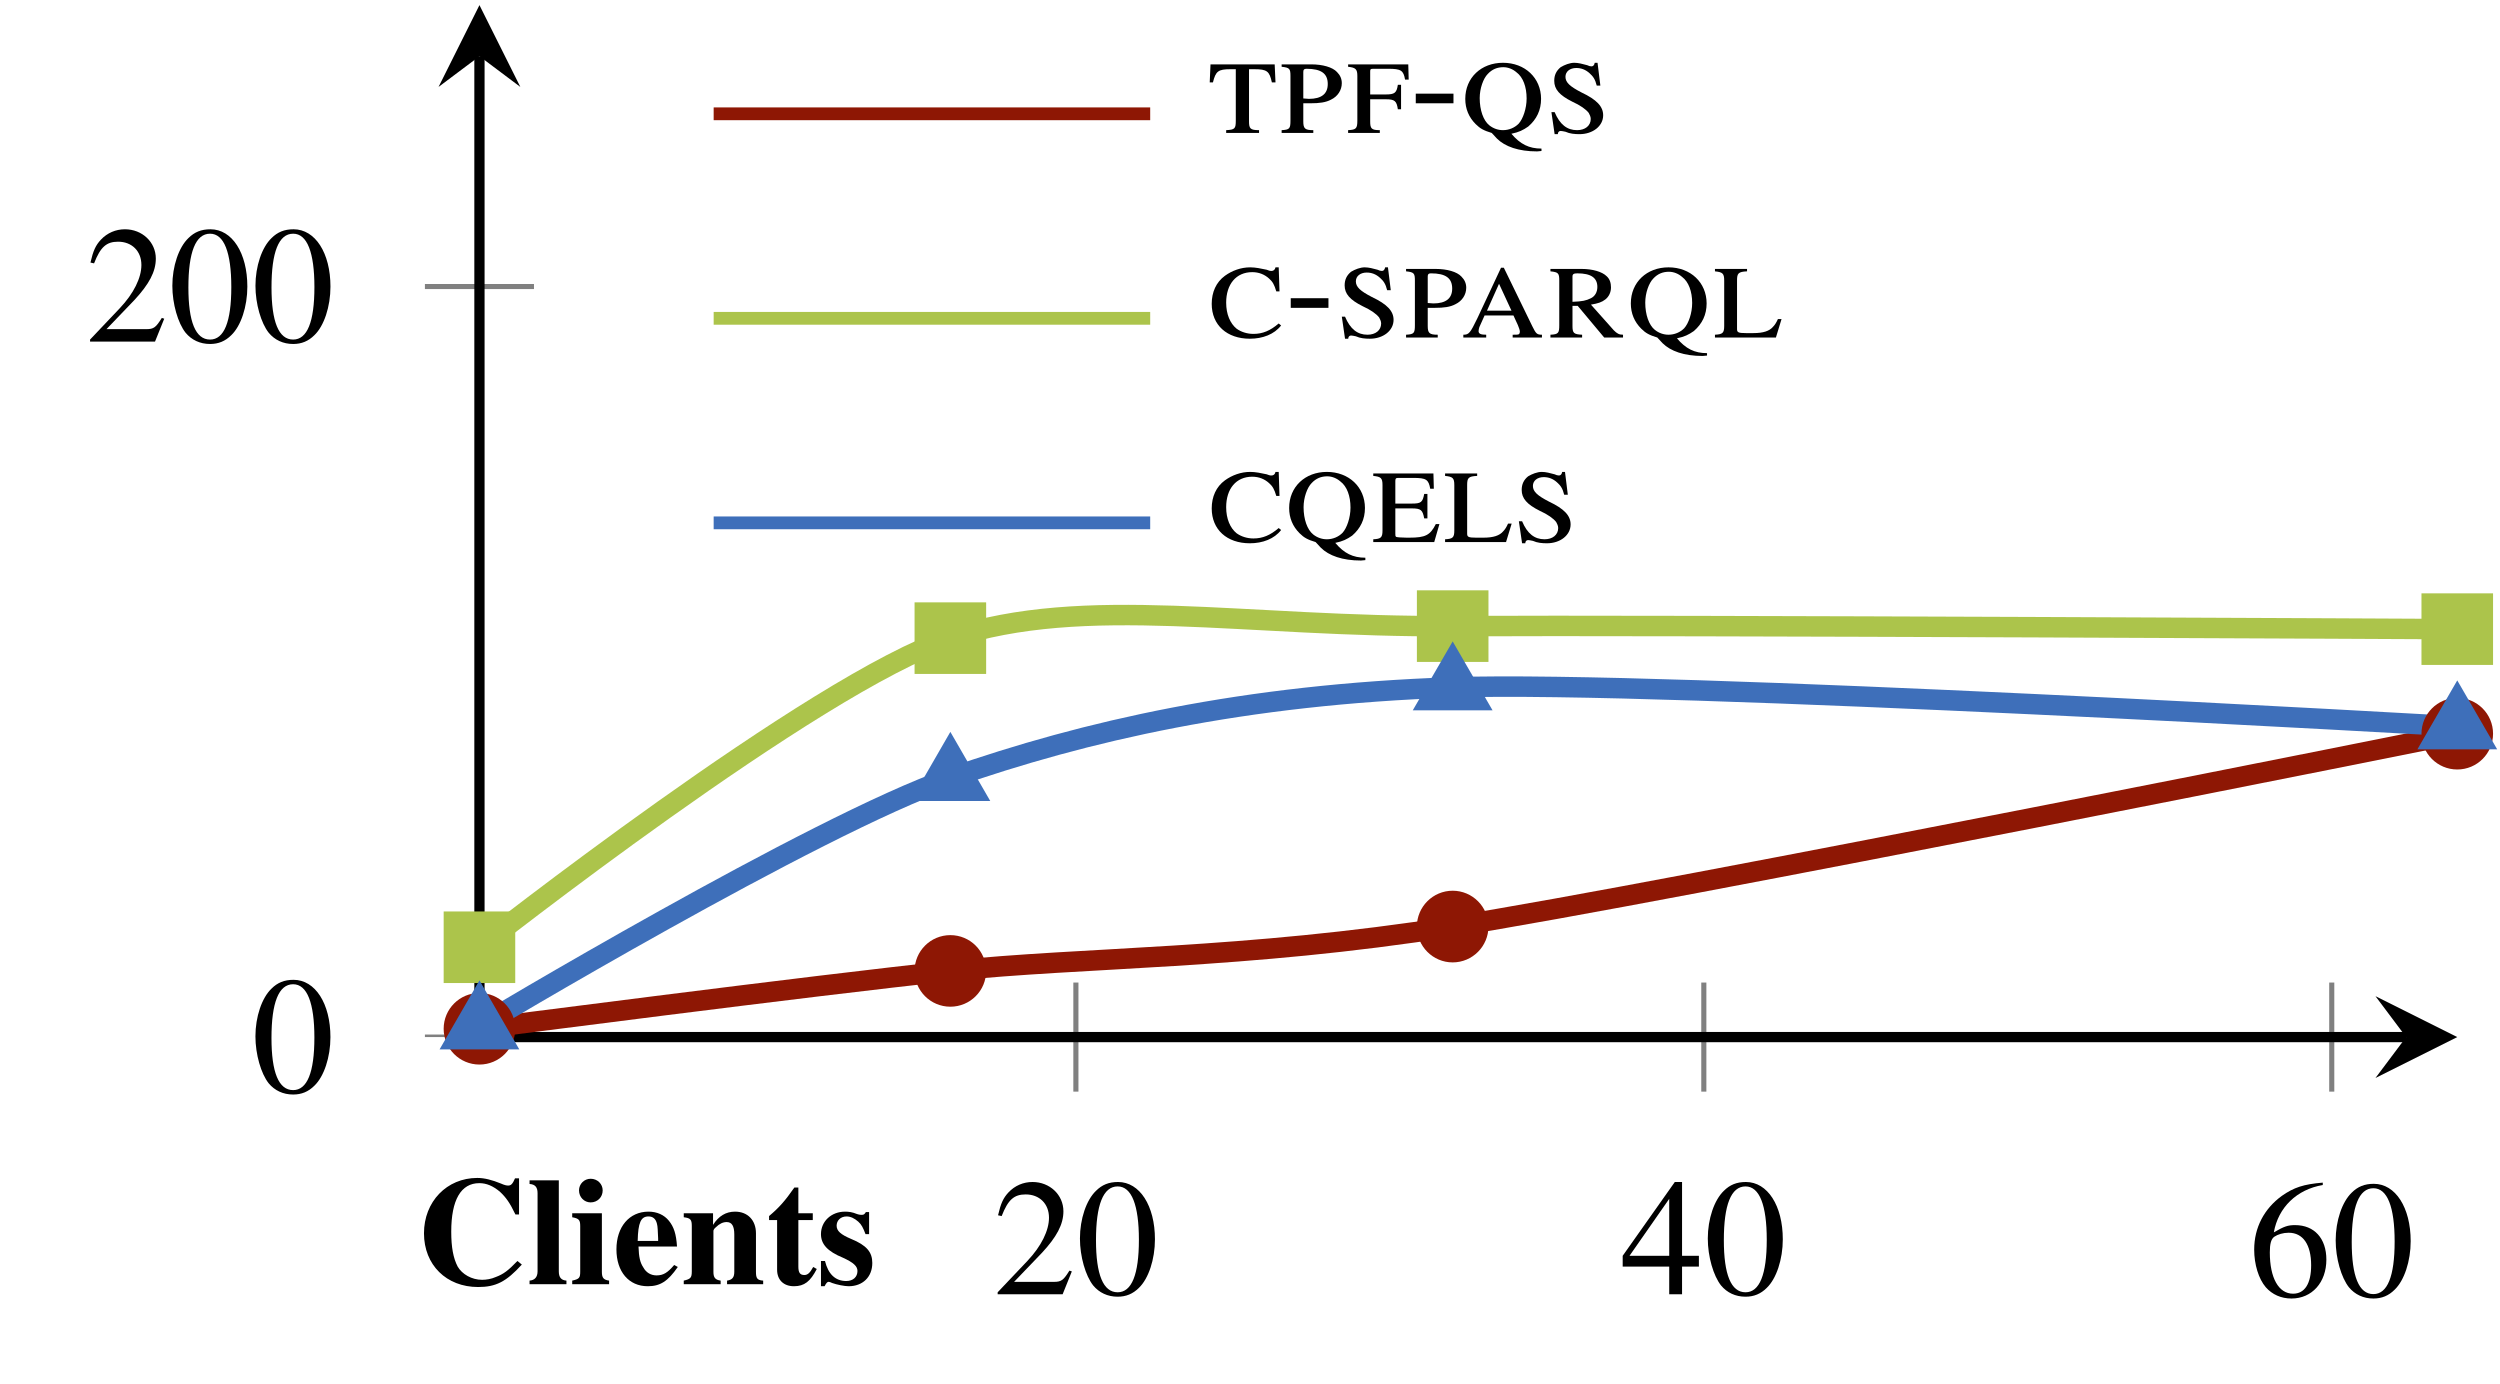
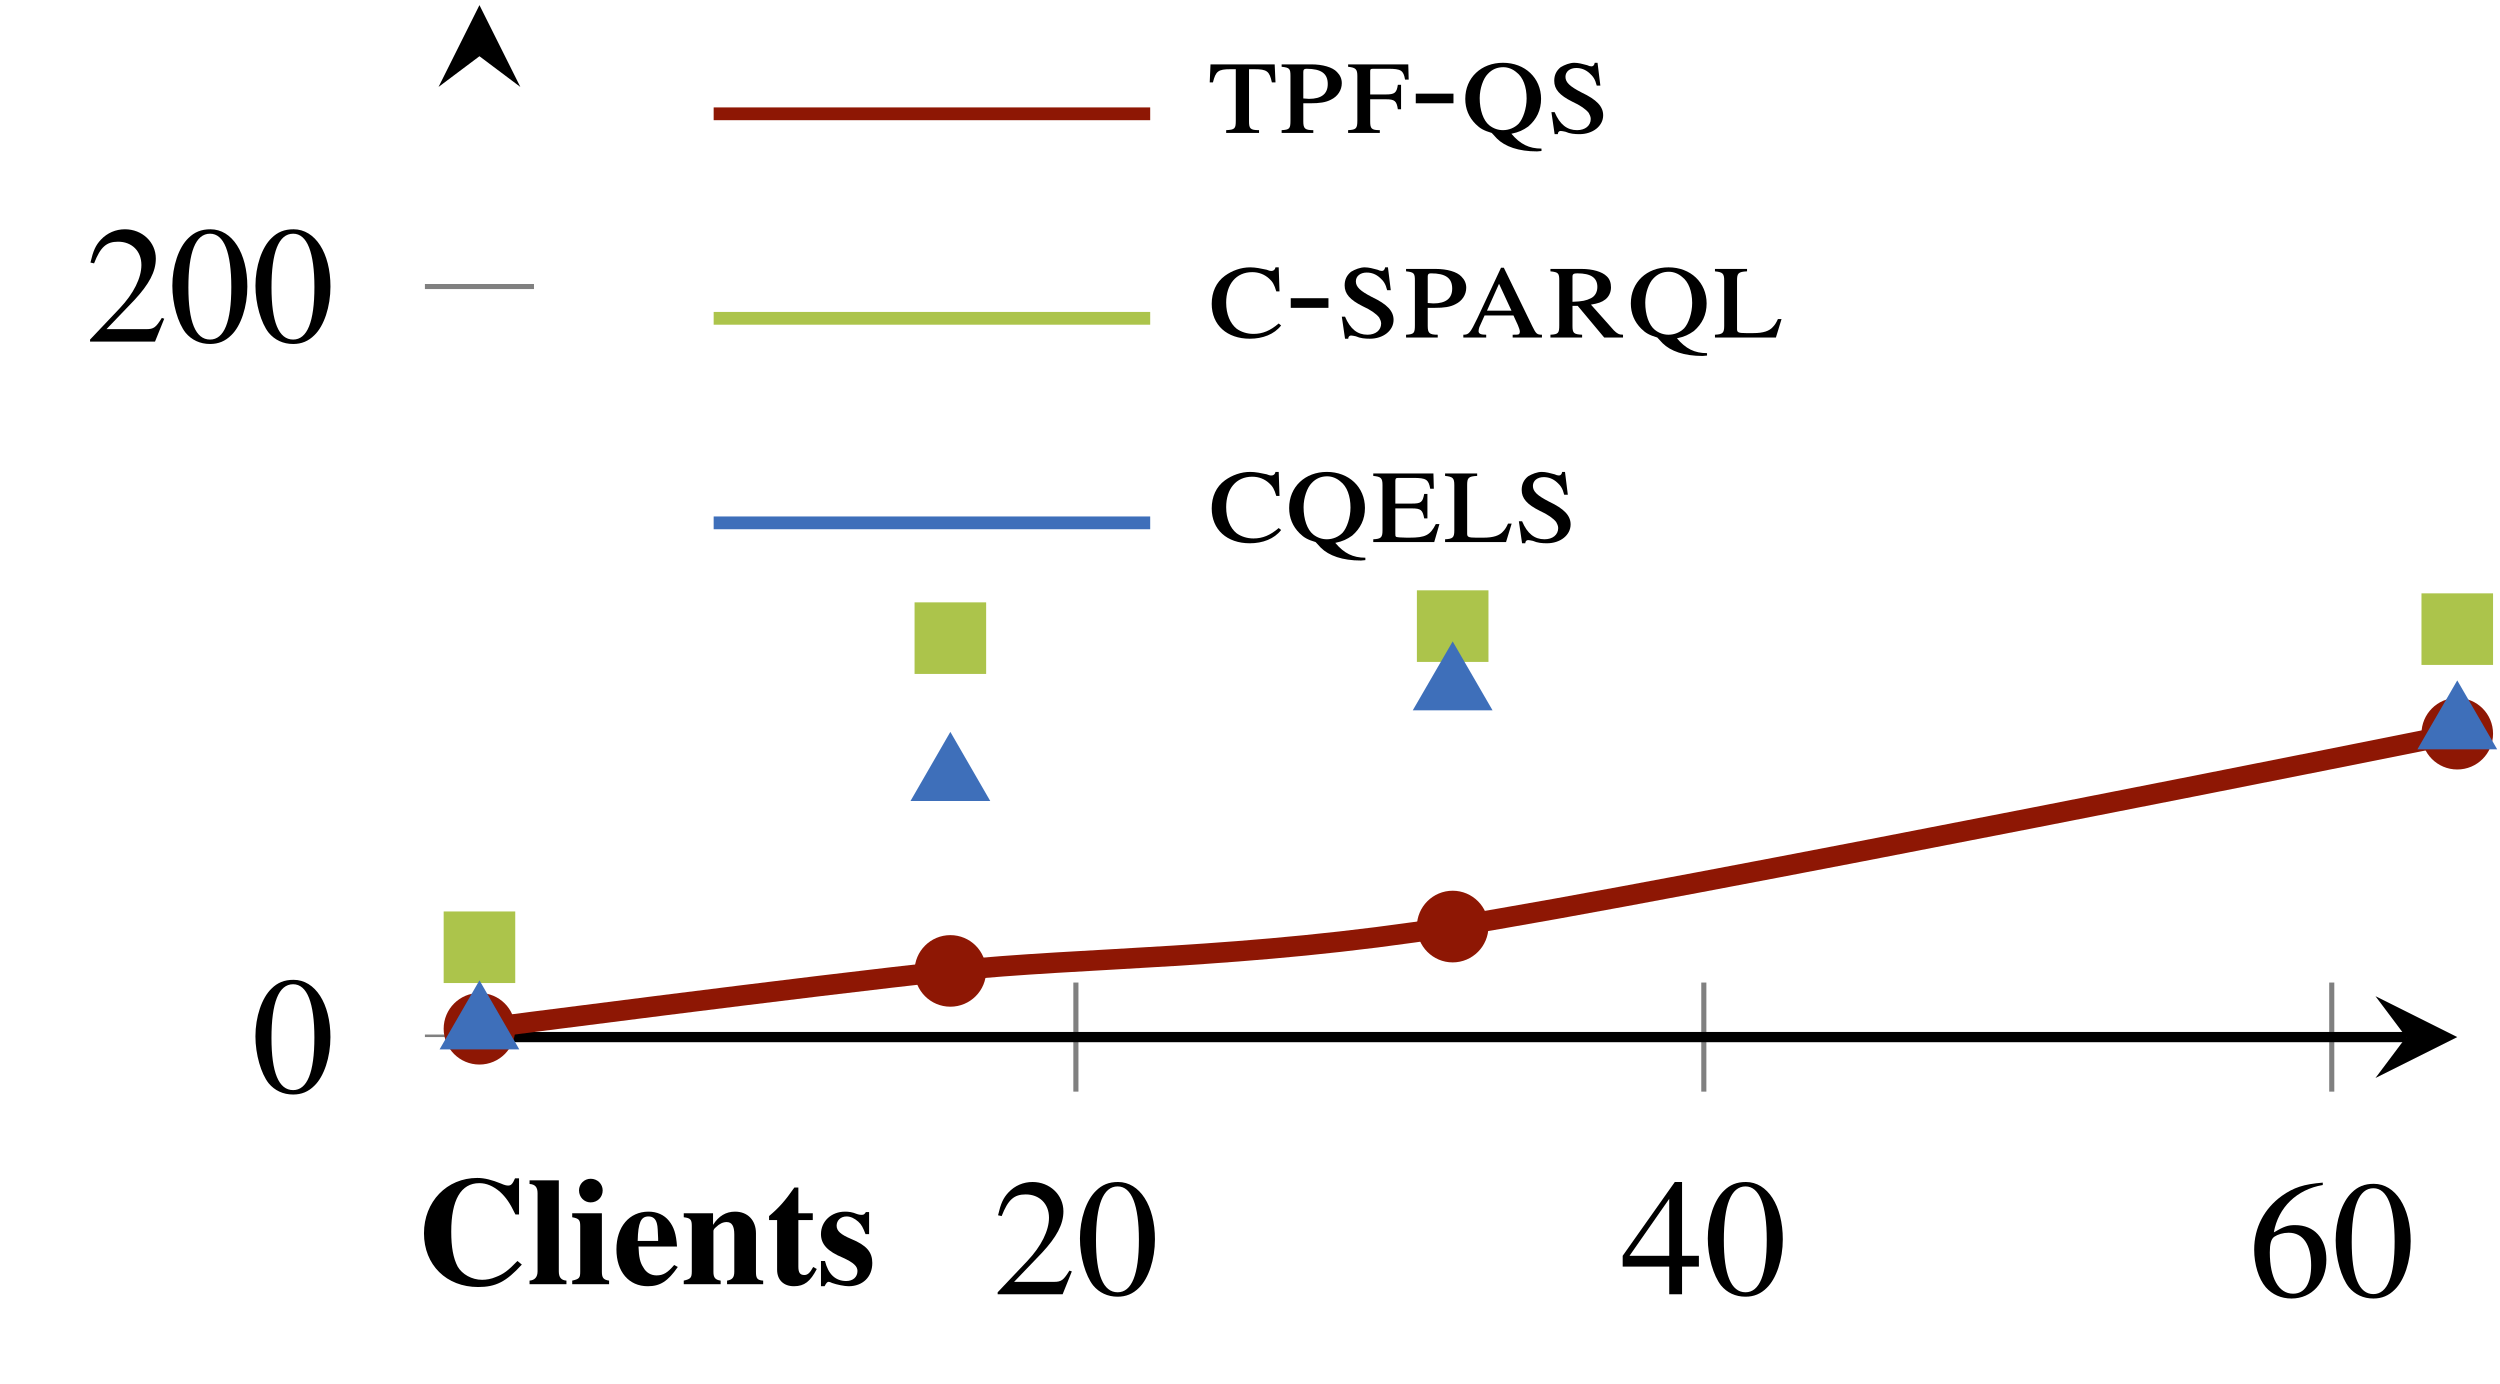
<svg xmlns="http://www.w3.org/2000/svg" xmlns:xlink="http://www.w3.org/1999/xlink" width="97.403pt" height="53.906pt" viewBox="0 0 97.403 53.906" version="1.1">
  <defs>
    <g>
      <symbol overflow="visible" id="glyph0-0">
        <path style="stroke:none;" d="" />
      </symbol>
      <symbol overflow="visible" id="glyph0-1">
        <path style="stroke:none;" d="M 3.078 -0.891 L 2.984 -0.922 C 2.75 -0.547 2.672 -0.484 2.375 -0.484 L 0.828 -0.484 L 1.922 -1.625 C 2.484 -2.234 2.75 -2.719 2.75 -3.234 C 2.75 -3.875 2.219 -4.375 1.547 -4.375 C 1.188 -4.375 0.859 -4.234 0.609 -3.969 C 0.406 -3.75 0.312 -3.547 0.203 -3.078 L 0.344 -3.047 C 0.594 -3.688 0.828 -3.891 1.281 -3.891 C 1.812 -3.891 2.188 -3.531 2.188 -2.984 C 2.188 -2.484 1.891 -1.875 1.344 -1.297 L 0.188 -0.078 L 0.188 0 L 2.719 0 Z M 3.078 -0.891 " />
      </symbol>
      <symbol overflow="visible" id="glyph0-2">
        <path style="stroke:none;" d="M 3.078 -2.141 C 3.078 -3.453 2.484 -4.375 1.641 -4.375 C 1.281 -4.375 1.016 -4.266 0.781 -4.031 C 0.406 -3.672 0.156 -2.938 0.156 -2.172 C 0.156 -1.469 0.375 -0.719 0.672 -0.344 C 0.906 -0.062 1.234 0.094 1.625 0.094 C 1.953 0.094 2.219 -0.016 2.453 -0.25 C 2.828 -0.609 3.078 -1.359 3.078 -2.141 Z M 2.453 -2.125 C 2.453 -0.766 2.172 -0.078 1.625 -0.078 C 1.062 -0.078 0.781 -0.766 0.781 -2.109 C 0.781 -3.484 1.062 -4.203 1.625 -4.203 C 2.172 -4.203 2.453 -3.469 2.453 -2.125 Z M 2.453 -2.125 " />
      </symbol>
      <symbol overflow="visible" id="glyph0-3">
        <path style="stroke:none;" d="M 3.047 -1.078 L 3.047 -1.5 L 2.391 -1.5 L 2.391 -4.375 L 2.109 -4.375 L 0.078 -1.5 L 0.078 -1.078 L 1.891 -1.078 L 1.891 0 L 2.391 0 L 2.391 -1.078 Z M 1.891 -1.5 L 0.344 -1.5 L 1.891 -3.719 Z M 1.891 -1.5 " />
      </symbol>
      <symbol overflow="visible" id="glyph0-4">
        <path style="stroke:none;" d="M 3.031 -1.422 C 3.031 -2.25 2.562 -2.766 1.812 -2.766 C 1.531 -2.766 1.391 -2.719 0.984 -2.484 C 1.156 -3.453 1.875 -4.156 2.891 -4.328 L 2.891 -4.422 C 2.141 -4.359 1.766 -4.234 1.297 -3.906 C 0.609 -3.406 0.219 -2.672 0.219 -1.812 C 0.219 -1.234 0.391 -0.672 0.672 -0.344 C 0.922 -0.062 1.266 0.094 1.672 0.094 C 2.469 0.094 3.031 -0.531 3.031 -1.422 Z M 2.438 -1.203 C 2.438 -0.484 2.188 -0.094 1.734 -0.094 C 1.172 -0.094 0.828 -0.703 0.828 -1.703 C 0.828 -2.031 0.875 -2.219 1 -2.312 C 1.141 -2.406 1.344 -2.469 1.562 -2.469 C 2.125 -2.469 2.438 -2 2.438 -1.203 Z M 2.438 -1.203 " />
      </symbol>
      <symbol overflow="visible" id="glyph1-0">
        <path style="stroke:none;" d="" />
      </symbol>
      <symbol overflow="visible" id="glyph1-1">
        <path style="stroke:none;" d="M 4.109 -0.766 L 3.938 -0.906 C 3.578 -0.531 3.391 -0.391 3.094 -0.281 C 2.922 -0.203 2.719 -0.172 2.562 -0.172 C 2.156 -0.172 1.781 -0.391 1.609 -0.688 C 1.438 -1.016 1.359 -1.438 1.359 -2.047 C 1.359 -3.281 1.734 -3.938 2.453 -3.938 C 2.734 -3.938 2.984 -3.828 3.25 -3.609 C 3.5 -3.375 3.641 -3.172 3.859 -2.719 L 4 -2.719 L 4 -4.125 L 3.844 -4.125 C 3.75 -3.906 3.688 -3.844 3.578 -3.844 C 3.516 -3.844 3.438 -3.859 3.297 -3.922 C 2.953 -4.062 2.656 -4.141 2.375 -4.141 C 1.188 -4.141 0.297 -3.219 0.297 -1.984 C 0.297 -0.75 1.172 0.109 2.406 0.109 C 3.094 0.109 3.5 -0.094 4.109 -0.766 Z M 4.109 -0.766 " />
      </symbol>
      <symbol overflow="visible" id="glyph1-2">
        <path style="stroke:none;" d="M 1.531 0 L 1.531 -0.141 C 1.328 -0.156 1.234 -0.266 1.234 -0.5 L 1.234 -4.047 L 0.094 -4.047 L 0.094 -3.906 C 0.312 -3.891 0.406 -3.781 0.406 -3.547 L 0.406 -0.5 C 0.406 -0.281 0.297 -0.156 0.094 -0.141 L 0.094 0 Z M 1.531 0 " />
      </symbol>
      <symbol overflow="visible" id="glyph1-3">
        <path style="stroke:none;" d="M 1.531 0 L 1.531 -0.141 C 1.312 -0.172 1.25 -0.25 1.25 -0.484 L 1.25 -2.766 L 0.094 -2.766 L 0.094 -2.609 C 0.359 -2.562 0.406 -2.5 0.406 -2.266 L 0.406 -0.5 C 0.406 -0.25 0.375 -0.203 0.094 -0.141 L 0.094 0 Z M 1.281 -3.656 C 1.281 -3.906 1.078 -4.109 0.812 -4.109 C 0.562 -4.109 0.359 -3.906 0.359 -3.656 C 0.359 -3.391 0.562 -3.188 0.812 -3.188 C 1.078 -3.188 1.281 -3.391 1.281 -3.656 Z M 1.281 -3.656 " />
      </symbol>
      <symbol overflow="visible" id="glyph1-4">
        <path style="stroke:none;" d="M 2.547 -0.672 L 2.406 -0.75 C 2.156 -0.453 1.984 -0.344 1.719 -0.344 C 1.5 -0.344 1.312 -0.453 1.203 -0.656 C 1.078 -0.844 1.031 -1.047 1.016 -1.469 L 2.516 -1.469 C 2.484 -1.969 2.391 -2.234 2.203 -2.469 C 2.016 -2.703 1.734 -2.828 1.406 -2.828 C 0.656 -2.828 0.156 -2.234 0.156 -1.359 C 0.156 -0.484 0.641 0.078 1.375 0.078 C 1.859 0.078 2.156 -0.109 2.547 -0.672 Z M 1.781 -1.688 L 0.984 -1.688 C 1 -2.406 1.109 -2.641 1.406 -2.641 C 1.578 -2.641 1.688 -2.547 1.734 -2.359 C 1.766 -2.25 1.766 -2.078 1.781 -1.781 Z M 1.781 -1.688 " />
      </symbol>
      <symbol overflow="visible" id="glyph1-5">
        <path style="stroke:none;" d="M 3.219 0 L 3.219 -0.141 C 2.984 -0.156 2.938 -0.234 2.938 -0.484 L 2.938 -1.984 C 2.938 -2.5 2.609 -2.828 2.125 -2.828 C 1.766 -2.828 1.484 -2.656 1.266 -2.312 L 1.266 -2.766 L 0.125 -2.766 L 0.125 -2.609 C 0.391 -2.578 0.438 -2.516 0.438 -2.266 L 0.438 -0.5 C 0.438 -0.25 0.391 -0.203 0.125 -0.141 L 0.125 0 L 1.562 0 L 1.562 -0.141 C 1.344 -0.172 1.281 -0.266 1.281 -0.484 L 1.281 -2.078 C 1.281 -2.109 1.312 -2.172 1.375 -2.219 C 1.516 -2.359 1.656 -2.422 1.797 -2.422 C 2 -2.422 2.094 -2.266 2.094 -1.938 L 2.094 -0.484 C 2.094 -0.266 2.016 -0.172 1.812 -0.141 L 1.812 0 Z M 3.219 0 " />
      </symbol>
      <symbol overflow="visible" id="glyph1-6">
        <path style="stroke:none;" d="M 1.984 -0.594 L 1.844 -0.672 C 1.719 -0.438 1.625 -0.359 1.5 -0.359 C 1.328 -0.359 1.266 -0.453 1.266 -0.688 L 1.266 -2.5 L 1.828 -2.5 L 1.828 -2.766 L 1.266 -2.766 L 1.266 -3.766 L 1.109 -3.766 C 0.75 -3.25 0.516 -2.984 0.125 -2.656 L 0.125 -2.5 L 0.438 -2.5 L 0.438 -0.562 C 0.438 -0.172 0.688 0.078 1.094 0.078 C 1.5 0.078 1.734 -0.109 1.984 -0.594 Z M 1.984 -0.594 " />
      </symbol>
      <symbol overflow="visible" id="glyph1-7">
-         <path style="stroke:none;" d="M 2.156 -0.828 C 2.156 -1.25 1.938 -1.516 1.328 -1.766 C 0.922 -1.938 0.766 -2.078 0.766 -2.281 C 0.766 -2.484 0.922 -2.641 1.156 -2.641 C 1.312 -2.641 1.469 -2.562 1.609 -2.438 C 1.734 -2.328 1.797 -2.203 1.891 -1.953 L 2.031 -1.953 L 2.031 -2.812 L 1.906 -2.812 C 1.859 -2.734 1.828 -2.703 1.75 -2.703 C 1.719 -2.703 1.656 -2.703 1.562 -2.734 C 1.375 -2.812 1.234 -2.828 1.094 -2.828 C 0.562 -2.828 0.156 -2.453 0.156 -1.953 C 0.156 -1.562 0.406 -1.281 1.016 -1.031 C 1.422 -0.844 1.578 -0.703 1.578 -0.516 C 1.578 -0.281 1.406 -0.125 1.141 -0.125 C 0.719 -0.125 0.438 -0.391 0.312 -0.906 L 0.156 -0.906 L 0.156 0.078 L 0.297 0.078 C 0.359 -0.047 0.406 -0.094 0.453 -0.094 C 0.484 -0.094 0.531 -0.078 0.594 -0.047 C 0.766 0.016 1.078 0.078 1.234 0.078 C 1.781 0.078 2.156 -0.281 2.156 -0.828 Z M 2.156 -0.828 " />
+         <path style="stroke:none;" d="M 2.156 -0.828 C 2.156 -1.25 1.938 -1.516 1.328 -1.766 C 0.922 -1.938 0.766 -2.078 0.766 -2.281 C 0.766 -2.484 0.922 -2.641 1.156 -2.641 C 1.312 -2.641 1.469 -2.562 1.609 -2.438 C 1.734 -2.328 1.797 -2.203 1.891 -1.953 L 2.031 -1.953 L 2.031 -2.812 L 1.906 -2.812 C 1.859 -2.734 1.828 -2.703 1.75 -2.703 C 1.719 -2.703 1.656 -2.703 1.562 -2.734 C 1.375 -2.812 1.234 -2.828 1.094 -2.828 C 0.562 -2.828 0.156 -2.453 0.156 -1.953 C 0.156 -1.562 0.406 -1.281 1.016 -1.031 C 1.422 -0.844 1.578 -0.703 1.578 -0.516 C 1.578 -0.281 1.406 -0.125 1.141 -0.125 C 0.719 -0.125 0.438 -0.391 0.312 -0.906 L 0.156 -0.906 L 0.156 0.078 L 0.297 0.078 C 0.359 -0.047 0.406 -0.094 0.453 -0.094 C 0.484 -0.094 0.531 -0.078 0.594 -0.047 C 0.766 0.016 1.078 0.078 1.234 0.078 C 1.781 0.078 2.156 -0.281 2.156 -0.828 M 2.156 -0.828 " />
      </symbol>
      <symbol overflow="visible" id="glyph2-0">
        <path style="stroke:none;" d="" />
      </symbol>
      <symbol overflow="visible" id="glyph2-1">
        <path style="stroke:none;" d="M 2.641 -1.969 L 2.609 -2.672 L 0.109 -2.672 L 0.078 -1.969 L 0.203 -1.969 C 0.312 -2.406 0.406 -2.484 0.891 -2.484 L 1.094 -2.484 L 1.094 -0.484 C 1.094 -0.172 1.062 -0.125 0.719 -0.109 L 0.719 0 L 2 0 L 2 -0.109 C 1.656 -0.109 1.609 -0.172 1.609 -0.453 L 1.609 -2.484 L 1.812 -2.484 C 2.312 -2.484 2.406 -2.406 2.5 -1.969 Z M 2.641 -1.969 " />
      </symbol>
      <symbol overflow="visible" id="glyph2-2">
        <path style="stroke:none;" d="M 2.516 -1.938 C 2.516 -2.109 2.453 -2.25 2.328 -2.375 C 2.156 -2.562 1.766 -2.672 1.328 -2.672 L 0.172 -2.672 L 0.172 -2.578 C 0.484 -2.547 0.516 -2.5 0.516 -2.219 L 0.516 -0.484 C 0.516 -0.172 0.484 -0.125 0.172 -0.109 L 0.172 0 L 1.406 0 L 1.406 -0.109 C 1.078 -0.109 1.016 -0.172 1.016 -0.453 L 1.016 -1.156 C 1.125 -1.156 1.188 -1.156 1.297 -1.156 C 1.641 -1.156 1.891 -1.188 2.094 -1.297 C 2.359 -1.422 2.516 -1.672 2.516 -1.938 Z M 1.969 -1.906 C 1.969 -1.531 1.734 -1.328 1.234 -1.328 C 1.156 -1.328 1.109 -1.344 1.016 -1.344 L 1.016 -2.375 C 1.016 -2.469 1.047 -2.5 1.141 -2.5 C 1.719 -2.5 1.969 -2.312 1.969 -1.906 Z M 1.969 -1.906 " />
      </symbol>
      <symbol overflow="visible" id="glyph2-3">
        <path style="stroke:none;" d="M 2.516 -2.078 L 2.5 -2.672 L 0.156 -2.672 L 0.156 -2.578 C 0.453 -2.547 0.516 -2.484 0.516 -2.219 L 0.516 -0.484 C 0.516 -0.172 0.469 -0.125 0.156 -0.109 L 0.156 0 L 1.391 0 L 1.391 -0.109 C 1.062 -0.109 1.016 -0.172 1.016 -0.453 L 1.016 -1.312 L 1.625 -1.312 C 1.969 -1.312 2.047 -1.25 2.094 -0.922 L 2.219 -0.922 L 2.219 -1.875 L 2.094 -1.875 C 2.047 -1.562 1.969 -1.5 1.625 -1.5 L 1.016 -1.5 L 1.016 -2.375 C 1.016 -2.469 1.016 -2.5 1.125 -2.5 L 1.719 -2.5 C 2.219 -2.5 2.312 -2.438 2.375 -2.078 Z M 2.516 -2.078 " />
      </symbol>
      <symbol overflow="visible" id="glyph2-4">
        <path style="stroke:none;" d="M 1.703 -1.156 L 1.703 -1.531 L 0.234 -1.531 L 0.234 -1.156 Z M 1.703 -1.156 " />
      </symbol>
      <symbol overflow="visible" id="glyph2-5">
        <path style="stroke:none;" d="M 3.141 0.703 L 3.141 0.609 C 2.656 0.609 2.312 0.438 1.969 0.031 C 2.266 -0.031 2.422 -0.109 2.625 -0.25 C 2.953 -0.531 3.125 -0.891 3.125 -1.328 C 3.125 -2.141 2.5 -2.734 1.641 -2.734 C 0.797 -2.734 0.172 -2.156 0.172 -1.328 C 0.172 -0.938 0.312 -0.609 0.578 -0.344 C 0.75 -0.172 0.891 -0.094 1.203 0 L 1.406 0.219 C 1.719 0.531 2.25 0.719 2.969 0.719 Z M 2.562 -1.344 C 2.562 -0.953 2.422 -0.547 2.25 -0.359 C 2.094 -0.203 1.875 -0.109 1.641 -0.109 C 1.453 -0.109 1.266 -0.172 1.109 -0.297 C 0.875 -0.484 0.734 -0.891 0.734 -1.359 C 0.734 -1.734 0.875 -2.125 1.047 -2.297 C 1.219 -2.484 1.422 -2.562 1.656 -2.562 C 1.844 -2.562 2.031 -2.484 2.172 -2.359 C 2.422 -2.172 2.562 -1.797 2.562 -1.344 Z M 2.562 -1.344 " />
      </symbol>
      <symbol overflow="visible" id="glyph2-6">
        <path style="stroke:none;" d="M 2.25 -0.688 C 2.25 -1.031 2 -1.297 1.406 -1.578 C 0.953 -1.812 0.781 -1.969 0.781 -2.188 C 0.781 -2.391 0.953 -2.531 1.203 -2.531 C 1.391 -2.531 1.562 -2.469 1.719 -2.328 C 1.859 -2.203 1.938 -2.094 2 -1.844 L 2.141 -1.844 L 2.031 -2.734 L 1.922 -2.734 C 1.906 -2.641 1.859 -2.594 1.797 -2.594 C 1.75 -2.594 1.688 -2.609 1.625 -2.641 C 1.453 -2.688 1.281 -2.734 1.125 -2.734 C 0.953 -2.734 0.75 -2.656 0.594 -2.562 C 0.422 -2.422 0.344 -2.25 0.344 -2.031 C 0.344 -1.703 0.547 -1.469 1.047 -1.219 C 1.359 -1.078 1.578 -0.922 1.688 -0.781 C 1.719 -0.719 1.766 -0.641 1.766 -0.547 C 1.766 -0.281 1.547 -0.109 1.234 -0.109 C 0.844 -0.109 0.562 -0.328 0.359 -0.812 L 0.234 -0.812 L 0.359 0.047 L 0.484 0.047 C 0.484 -0.031 0.531 -0.078 0.594 -0.078 C 0.641 -0.078 0.703 -0.062 0.781 -0.047 C 0.953 0.031 1.141 0.047 1.328 0.047 C 1.844 0.047 2.25 -0.266 2.25 -0.688 Z M 2.25 -0.688 " />
      </symbol>
      <symbol overflow="visible" id="glyph2-7">
        <path style="stroke:none;" d="M 2.859 -0.469 L 2.766 -0.547 C 2.438 -0.266 2.141 -0.141 1.781 -0.141 C 1.531 -0.141 1.297 -0.219 1.125 -0.344 C 0.875 -0.547 0.719 -0.906 0.719 -1.359 C 0.719 -2.078 1.109 -2.547 1.734 -2.547 C 2 -2.547 2.219 -2.453 2.391 -2.297 C 2.531 -2.172 2.594 -2.062 2.672 -1.797 L 2.797 -1.797 L 2.766 -2.734 L 2.641 -2.734 C 2.625 -2.641 2.562 -2.594 2.484 -2.594 C 2.422 -2.594 2.375 -2.609 2.297 -2.641 C 2.078 -2.688 1.859 -2.734 1.656 -2.734 C 1.297 -2.734 0.953 -2.609 0.672 -2.406 C 0.328 -2.156 0.156 -1.766 0.156 -1.312 C 0.156 -0.484 0.75 0.047 1.641 0.047 C 2.141 0.047 2.594 -0.125 2.859 -0.469 Z M 2.859 -0.469 " />
      </symbol>
      <symbol overflow="visible" id="glyph2-8">
        <path style="stroke:none;" d="M 3.219 0 L 3.219 -0.109 C 3.016 -0.109 2.984 -0.156 2.844 -0.438 L 1.734 -2.719 L 1.625 -2.719 L 0.703 -0.75 C 0.422 -0.172 0.375 -0.109 0.156 -0.109 L 0.156 0 L 1.047 0 L 1.047 -0.109 C 0.844 -0.109 0.75 -0.141 0.75 -0.25 C 0.75 -0.297 0.766 -0.359 0.781 -0.406 L 0.984 -0.859 L 2.109 -0.859 L 2.281 -0.484 C 2.328 -0.375 2.359 -0.281 2.359 -0.219 C 2.359 -0.188 2.344 -0.141 2.312 -0.125 C 2.266 -0.109 2.219 -0.109 2.078 -0.109 L 2.078 0 Z M 2.031 -1.047 L 1.078 -1.047 L 1.547 -2.094 Z M 2.031 -1.047 " />
      </symbol>
      <symbol overflow="visible" id="glyph2-9">
        <path style="stroke:none;" d="M 3 0 L 3 -0.109 C 2.844 -0.109 2.766 -0.156 2.641 -0.281 L 1.75 -1.281 C 2.031 -1.328 2.172 -1.375 2.312 -1.484 C 2.453 -1.594 2.531 -1.766 2.531 -1.953 C 2.531 -2.125 2.484 -2.281 2.359 -2.391 C 2.188 -2.562 1.812 -2.672 1.391 -2.672 L 0.172 -2.672 L 0.172 -2.578 C 0.484 -2.547 0.516 -2.5 0.516 -2.219 L 0.516 -0.484 C 0.516 -0.172 0.484 -0.125 0.172 -0.109 L 0.172 0 L 1.406 0 L 1.406 -0.109 C 1.078 -0.125 1.031 -0.172 1.031 -0.453 L 1.031 -1.234 L 1.234 -1.234 L 2.266 0 Z M 2 -1.969 C 2 -1.766 1.906 -1.609 1.75 -1.531 C 1.562 -1.438 1.422 -1.406 1.031 -1.391 L 1.031 -2.375 C 1.031 -2.469 1.078 -2.5 1.219 -2.5 C 1.75 -2.5 2 -2.328 2 -1.969 Z M 2 -1.969 " />
      </symbol>
      <symbol overflow="visible" id="glyph2-10">
        <path style="stroke:none;" d="M 2.75 -0.719 L 2.609 -0.719 C 2.547 -0.578 2.484 -0.484 2.422 -0.422 C 2.281 -0.25 2.031 -0.172 1.656 -0.172 L 1.359 -0.172 C 1.062 -0.172 1.016 -0.203 1.016 -0.328 L 1.016 -2.219 C 1.016 -2.5 1.062 -2.562 1.406 -2.578 L 1.406 -2.672 L 0.156 -2.672 L 0.156 -2.578 C 0.453 -2.547 0.516 -2.5 0.516 -2.219 L 0.516 -0.453 C 0.516 -0.172 0.453 -0.125 0.156 -0.109 L 0.156 0 L 2.531 0 Z M 2.75 -0.719 " />
      </symbol>
      <symbol overflow="visible" id="glyph2-11">
        <path style="stroke:none;" d="M 2.734 -0.703 L 2.594 -0.703 C 2.375 -0.266 2.188 -0.172 1.562 -0.172 L 1.453 -0.172 C 1.25 -0.172 1.078 -0.188 1.047 -0.203 C 1.016 -0.234 1.016 -0.25 1.016 -0.328 L 1.016 -1.312 L 1.656 -1.312 C 2.016 -1.312 2.078 -1.25 2.141 -0.922 L 2.266 -0.922 L 2.266 -1.875 L 2.141 -1.875 C 2.078 -1.547 2.016 -1.5 1.656 -1.5 L 1.016 -1.5 L 1.016 -2.375 C 1.016 -2.469 1.031 -2.5 1.125 -2.5 L 1.719 -2.5 C 2.219 -2.5 2.312 -2.438 2.375 -2.078 L 2.516 -2.078 L 2.5 -2.672 L 0.156 -2.672 L 0.156 -2.578 C 0.453 -2.547 0.516 -2.5 0.516 -2.219 L 0.516 -0.453 C 0.516 -0.172 0.453 -0.125 0.156 -0.109 L 0.156 0 L 2.531 0 Z M 2.734 -0.703 " />
      </symbol>
    </g>
    <clipPath id="clip1">
      <path d="M 16 11 L 21 11 L 21 40.406 L 16 40.406 Z M 16 11 " />
    </clipPath>
    <clipPath id="clip2">
      <path d="M 18.68 17 L 95.738 17 L 95.738 40.406 L 18.68 40.406 Z M 18.68 17 " />
    </clipPath>
    <clipPath id="clip3">
-       <path d="M 18.68 12 L 95.738 12 L 95.738 40.406 L 18.68 40.406 Z M 18.68 12 " />
-     </clipPath>
+       </clipPath>
    <clipPath id="clip4">
      <path d="M 18.68 15 L 95.738 15 L 95.738 40.406 L 18.68 40.406 Z M 18.68 15 " />
    </clipPath>
    <clipPath id="clip5">
      <path d="M 83 16 L 97.402 16 L 97.402 41 L 83 41 Z M 83 16 " />
    </clipPath>
    <clipPath id="clip6">
      <path d="M 94 23 L 97.402 23 L 97.402 26 L 94 26 Z M 94 23 " />
    </clipPath>
    <clipPath id="clip7">
      <path d="M 83 16 L 97.402 16 L 97.402 41 L 83 41 Z M 83 16 " />
    </clipPath>
  </defs>
  <g id="surface1">
    <path style="fill:none;stroke-width:0.199;stroke-linecap:butt;stroke-linejoin:miter;stroke:rgb(50%,50%,50%);stroke-opacity:1;stroke-miterlimit:10;" d="M 23.238 -2.124 L 23.238 2.126 M 47.703 -2.124 L 47.703 2.126 M 72.168 -2.124 L 72.168 2.126 " transform="matrix(1,0,0,-1,18.68,40.407)" />
    <g clip-path="url(#clip1)" clip-rule="nonzero">
      <path style="fill:none;stroke-width:0.199;stroke-linecap:butt;stroke-linejoin:miter;stroke:rgb(50%,50%,50%);stroke-opacity:1;stroke-miterlimit:10;" d="M -2.125 0.001 L 2.125 0.001 M -2.125 29.243 L 2.125 29.243 " transform="matrix(1,0,0,-1,18.68,40.407)" />
    </g>
    <path style="fill:none;stroke-width:0.399;stroke-linecap:butt;stroke-linejoin:miter;stroke:rgb(0%,0%,0%);stroke-opacity:1;stroke-miterlimit:10;" d="M -0 0.001 L 75.066 0.001 " transform="matrix(1,0,0,-1,18.68,40.407)" />
    <path style=" stroke:none;fill-rule:nonzero;fill:rgb(0%,0%,0%);fill-opacity:1;" d="M 95.738 40.406 L 92.551 38.812 L 93.746 40.406 L 92.551 42 " />
-     <path style="fill:none;stroke-width:0.399;stroke-linecap:butt;stroke-linejoin:miter;stroke:rgb(0%,0%,0%);stroke-opacity:1;stroke-miterlimit:10;" d="M -0 0.001 L -0 38.216 " transform="matrix(1,0,0,-1,18.68,40.407)" />
    <path style=" stroke:none;fill-rule:nonzero;fill:rgb(0%,0%,0%);fill-opacity:1;" d="M 18.68 0.199 L 17.086 3.387 L 18.68 2.191 L 20.273 3.387 " />
    <g style="fill:rgb(0%,0%,0%);fill-opacity:1;">
      <use xlink:href="#glyph0-1" x="38.682" y="50.427" />
      <use xlink:href="#glyph0-2" x="41.92" y="50.427" />
    </g>
    <g style="fill:rgb(0%,0%,0%);fill-opacity:1;">
      <use xlink:href="#glyph0-3" x="63.144" y="50.427" />
      <use xlink:href="#glyph0-2" x="66.382" y="50.427" />
    </g>
    <g style="fill:rgb(0%,0%,0%);fill-opacity:1;">
      <use xlink:href="#glyph0-4" x="87.607" y="50.498" />
      <use xlink:href="#glyph0-2" x="90.845" y="50.498" />
    </g>
    <g style="fill:rgb(0%,0%,0%);fill-opacity:1;">
      <use xlink:href="#glyph0-2" x="9.796" y="42.55" />
    </g>
    <g style="fill:rgb(0%,0%,0%);fill-opacity:1;">
      <use xlink:href="#glyph0-1" x="3.321" y="13.308" />
      <use xlink:href="#glyph0-2" x="6.559" y="13.308" />
      <use xlink:href="#glyph0-2" x="9.797" y="13.308" />
    </g>
    <g clip-path="url(#clip2)" clip-rule="nonzero">
      <path style="fill:none;stroke-width:0.797;stroke-linecap:butt;stroke-linejoin:miter;stroke:rgb(55.684%,9.021%,1.569%);stroke-opacity:1;stroke-miterlimit:10;" d="M -0 0.325 C -0 0.325 13.086 2.024 18.347 2.579 C 23.609 3.13 29.773 3.024 37.918 4.309 C 46.062 5.591 77.058 11.821 77.058 11.821 " transform="matrix(1,0,0,-1,18.68,40.407)" />
    </g>
    <g clip-path="url(#clip3)" clip-rule="nonzero">
      <path style="fill:none;stroke-width:0.797;stroke-linecap:butt;stroke-linejoin:miter;stroke:rgb(67.45%,76.862%,29.413%);stroke-opacity:1;stroke-miterlimit:10;" d="M -0 3.501 C -0 3.501 13.086 13.805 18.347 15.544 C 23.609 17.278 29.773 15.962 37.918 16.012 C 46.062 16.059 77.058 15.895 77.058 15.895 " transform="matrix(1,0,0,-1,18.68,40.407)" />
    </g>
    <g clip-path="url(#clip4)" clip-rule="nonzero">
-       <path style="fill:none;stroke-width:0.797;stroke-linecap:butt;stroke-linejoin:miter;stroke:rgb(24.315%,43.529%,72.942%);stroke-opacity:1;stroke-miterlimit:10;" d="M -0 0.419 C -0 0.419 13.086 8.262 18.347 10.095 C 23.609 11.93 29.773 13.348 37.918 13.626 C 46.062 13.907 77.058 12.106 77.058 12.106 " transform="matrix(1,0,0,-1,18.68,40.407)" />
-     </g>
+       </g>
    <path style="fill-rule:nonzero;fill:rgb(55.684%,9.021%,1.569%);fill-opacity:1;stroke-width:0.797;stroke-linecap:butt;stroke-linejoin:miter;stroke:rgb(55.684%,9.021%,1.569%);stroke-opacity:1;stroke-miterlimit:10;" d="M 0.996 0.325 C 0.996 0.876 0.55 1.321 -0 1.321 C -0.551 1.321 -0.996 0.876 -0.996 0.325 C -0.996 -0.226 -0.551 -0.671 -0 -0.671 C 0.55 -0.671 0.996 -0.226 0.996 0.325 Z M 0.996 0.325 " transform="matrix(1,0,0,-1,18.68,40.407)" />
    <path style="fill-rule:nonzero;fill:rgb(55.684%,9.021%,1.569%);fill-opacity:1;stroke-width:0.797;stroke-linecap:butt;stroke-linejoin:miter;stroke:rgb(55.684%,9.021%,1.569%);stroke-opacity:1;stroke-miterlimit:10;" d="M 19.343 2.579 C 19.343 3.13 18.898 3.575 18.347 3.575 C 17.797 3.575 17.351 3.13 17.351 2.579 C 17.351 2.028 17.797 1.583 18.347 1.583 C 18.898 1.583 19.343 2.028 19.343 2.579 Z M 19.343 2.579 " transform="matrix(1,0,0,-1,18.68,40.407)" />
    <path style="fill-rule:nonzero;fill:rgb(55.684%,9.021%,1.569%);fill-opacity:1;stroke-width:0.797;stroke-linecap:butt;stroke-linejoin:miter;stroke:rgb(55.684%,9.021%,1.569%);stroke-opacity:1;stroke-miterlimit:10;" d="M 38.914 4.309 C 38.914 4.856 38.468 5.305 37.918 5.305 C 37.367 5.305 36.922 4.856 36.922 4.309 C 36.922 3.759 37.367 3.309 37.918 3.309 C 38.468 3.309 38.914 3.759 38.914 4.309 Z M 38.914 4.309 " transform="matrix(1,0,0,-1,18.68,40.407)" />
    <path style=" stroke:none;fill-rule:nonzero;fill:rgb(55.684%,9.021%,1.569%);fill-opacity:1;" d="M 96.734 28.586 C 96.734 28.035 96.289 27.59 95.738 27.59 C 95.188 27.59 94.742 28.035 94.742 28.586 C 94.742 29.137 95.188 29.582 95.738 29.582 C 96.289 29.582 96.734 29.137 96.734 28.586 Z M 96.734 28.586 " />
    <g clip-path="url(#clip5)" clip-rule="nonzero">
      <path style="fill:none;stroke-width:0.797;stroke-linecap:butt;stroke-linejoin:miter;stroke:rgb(55.684%,9.021%,1.569%);stroke-opacity:1;stroke-miterlimit:10;" d="M 78.054 11.821 C 78.054 12.372 77.609 12.817 77.058 12.817 C 76.507 12.817 76.062 12.372 76.062 11.821 C 76.062 11.27 76.507 10.825 77.058 10.825 C 77.609 10.825 78.054 11.27 78.054 11.821 Z M 78.054 11.821 " transform="matrix(1,0,0,-1,18.68,40.407)" />
    </g>
    <path style="fill-rule:nonzero;fill:rgb(67.45%,76.862%,29.413%);fill-opacity:1;stroke-width:0.797;stroke-linecap:butt;stroke-linejoin:miter;stroke:rgb(67.45%,76.862%,29.413%);stroke-opacity:1;stroke-miterlimit:10;" d="M -0.996 2.505 L 0.996 2.505 L 0.996 4.497 L -0.996 4.497 Z M -0.996 2.505 " transform="matrix(1,0,0,-1,18.68,40.407)" />
    <path style="fill-rule:nonzero;fill:rgb(67.45%,76.862%,29.413%);fill-opacity:1;stroke-width:0.797;stroke-linecap:butt;stroke-linejoin:miter;stroke:rgb(67.45%,76.862%,29.413%);stroke-opacity:1;stroke-miterlimit:10;" d="M 17.351 14.548 L 19.343 14.548 L 19.343 16.54 L 17.351 16.54 Z M 17.351 14.548 " transform="matrix(1,0,0,-1,18.68,40.407)" />
    <path style="fill-rule:nonzero;fill:rgb(67.45%,76.862%,29.413%);fill-opacity:1;stroke-width:0.797;stroke-linecap:butt;stroke-linejoin:miter;stroke:rgb(67.45%,76.862%,29.413%);stroke-opacity:1;stroke-miterlimit:10;" d="M 36.922 15.016 L 38.914 15.016 L 38.914 17.009 L 36.922 17.009 Z M 36.922 15.016 " transform="matrix(1,0,0,-1,18.68,40.407)" />
    <path style=" stroke:none;fill-rule:nonzero;fill:rgb(67.45%,76.862%,29.413%);fill-opacity:1;" d="M 94.742 25.508 L 96.734 25.508 L 96.734 23.516 L 94.742 23.516 Z M 94.742 25.508 " />
    <g clip-path="url(#clip6)" clip-rule="nonzero">
      <path style="fill:none;stroke-width:0.797;stroke-linecap:butt;stroke-linejoin:miter;stroke:rgb(67.45%,76.862%,29.413%);stroke-opacity:1;stroke-miterlimit:10;" d="M 76.062 14.899 L 78.054 14.899 L 78.054 16.891 L 76.062 16.891 Z M 76.062 14.899 " transform="matrix(1,0,0,-1,18.68,40.407)" />
    </g>
    <path style="fill-rule:nonzero;fill:rgb(24.315%,43.529%,72.942%);fill-opacity:1;stroke-width:0.797;stroke-linecap:butt;stroke-linejoin:miter;stroke:rgb(24.315%,43.529%,72.942%);stroke-opacity:1;stroke-miterlimit:10;" d="M -0 1.415 L 0.863 -0.081 L -0.864 -0.081 Z M -0 1.415 " transform="matrix(1,0,0,-1,18.68,40.407)" />
    <path style="fill-rule:nonzero;fill:rgb(24.315%,43.529%,72.942%);fill-opacity:1;stroke-width:0.797;stroke-linecap:butt;stroke-linejoin:miter;stroke:rgb(24.315%,43.529%,72.942%);stroke-opacity:1;stroke-miterlimit:10;" d="M 18.347 11.095 L 19.211 9.598 L 17.484 9.598 Z M 18.347 11.095 " transform="matrix(1,0,0,-1,18.68,40.407)" />
    <path style="fill-rule:nonzero;fill:rgb(24.315%,43.529%,72.942%);fill-opacity:1;stroke-width:0.797;stroke-linecap:butt;stroke-linejoin:miter;stroke:rgb(24.315%,43.529%,72.942%);stroke-opacity:1;stroke-miterlimit:10;" d="M 37.918 14.622 L 38.781 13.13 L 37.054 13.13 Z M 37.918 14.622 " transform="matrix(1,0,0,-1,18.68,40.407)" />
    <path style=" stroke:none;fill-rule:nonzero;fill:rgb(24.315%,43.529%,72.942%);fill-opacity:1;" d="M 95.738 27.305 L 96.602 28.797 L 94.875 28.797 Z M 95.738 27.305 " />
    <g clip-path="url(#clip7)" clip-rule="nonzero">
      <path style="fill:none;stroke-width:0.797;stroke-linecap:butt;stroke-linejoin:miter;stroke:rgb(24.315%,43.529%,72.942%);stroke-opacity:1;stroke-miterlimit:10;" d="M 77.058 13.102 L 77.922 11.61 L 76.195 11.61 Z M 77.058 13.102 " transform="matrix(1,0,0,-1,18.68,40.407)" />
    </g>
    <g style="fill:rgb(0%,0%,0%);fill-opacity:1;">
      <use xlink:href="#glyph1-1" x="16.222" y="50.035" />
      <use xlink:href="#glyph1-2" x="20.538" y="50.035" />
      <use xlink:href="#glyph1-3" x="22.2" y="50.035" />
      <use xlink:href="#glyph1-4" x="23.861" y="50.035" />
      <use xlink:href="#glyph1-5" x="26.515" y="50.035" />
      <use xlink:href="#glyph1-6" x="29.839" y="50.035" />
      <use xlink:href="#glyph1-7" x="31.83" y="50.035" />
    </g>
    <path style="fill:none;stroke-width:0.498;stroke-linecap:butt;stroke-linejoin:miter;stroke:rgb(55.684%,9.021%,1.569%);stroke-opacity:1;stroke-miterlimit:10;" d="M 0.001 -0.001 L 17.009 -0.001 " transform="matrix(1,0,0,-1,27.804,4.433)" />
    <g style="fill:rgb(0%,0%,0%);fill-opacity:1;">
      <use xlink:href="#glyph2-1" x="47.054" y="5.18" />
      <use xlink:href="#glyph2-2" x="49.762" y="5.18" />
      <use xlink:href="#glyph2-3" x="52.368" y="5.18" />
      <use xlink:href="#glyph2-4" x="54.926" y="5.18" />
      <use xlink:href="#glyph2-5" x="56.917" y="5.18" />
      <use xlink:href="#glyph2-6" x="60.211" y="5.18" />
    </g>
    <path style="fill:none;stroke-width:0.498;stroke-linecap:butt;stroke-linejoin:miter;stroke:rgb(67.45%,76.862%,29.413%);stroke-opacity:1;stroke-miterlimit:10;" d="M 0.001 0.001 L 17.009 0.001 " transform="matrix(1,0,0,-1,27.804,12.403)" />
    <g style="fill:rgb(0%,0%,0%);fill-opacity:1;">
      <use xlink:href="#glyph2-7" x="47.054" y="13.15" />
      <use xlink:href="#glyph2-4" x="50.055" y="13.15" />
      <use xlink:href="#glyph2-6" x="52.045" y="13.15" />
      <use xlink:href="#glyph2-2" x="54.61" y="13.15" />
    </g>
    <g style="fill:rgb(0%,0%,0%);fill-opacity:1;">
      <use xlink:href="#glyph2-8" x="56.857" y="13.15" />
      <use xlink:href="#glyph2-9" x="60.235" y="13.15" />
      <use xlink:href="#glyph2-5" x="63.367" y="13.15" />
      <use xlink:href="#glyph2-10" x="66.661" y="13.15" />
    </g>
    <path style="fill:none;stroke-width:0.498;stroke-linecap:butt;stroke-linejoin:miter;stroke:rgb(24.315%,43.529%,72.942%);stroke-opacity:1;stroke-miterlimit:10;" d="M 0.001 0.002 L 17.009 0.002 " transform="matrix(1,0,0,-1,27.804,20.373)" />
    <g style="fill:rgb(0%,0%,0%);fill-opacity:1;">
      <use xlink:href="#glyph2-7" x="47.054" y="21.12" />
      <use xlink:href="#glyph2-5" x="50.055" y="21.12" />
      <use xlink:href="#glyph2-11" x="53.348" y="21.12" />
      <use xlink:href="#glyph2-10" x="56.146" y="21.12" />
      <use xlink:href="#glyph2-6" x="58.943" y="21.12" />
    </g>
  </g>
</svg>